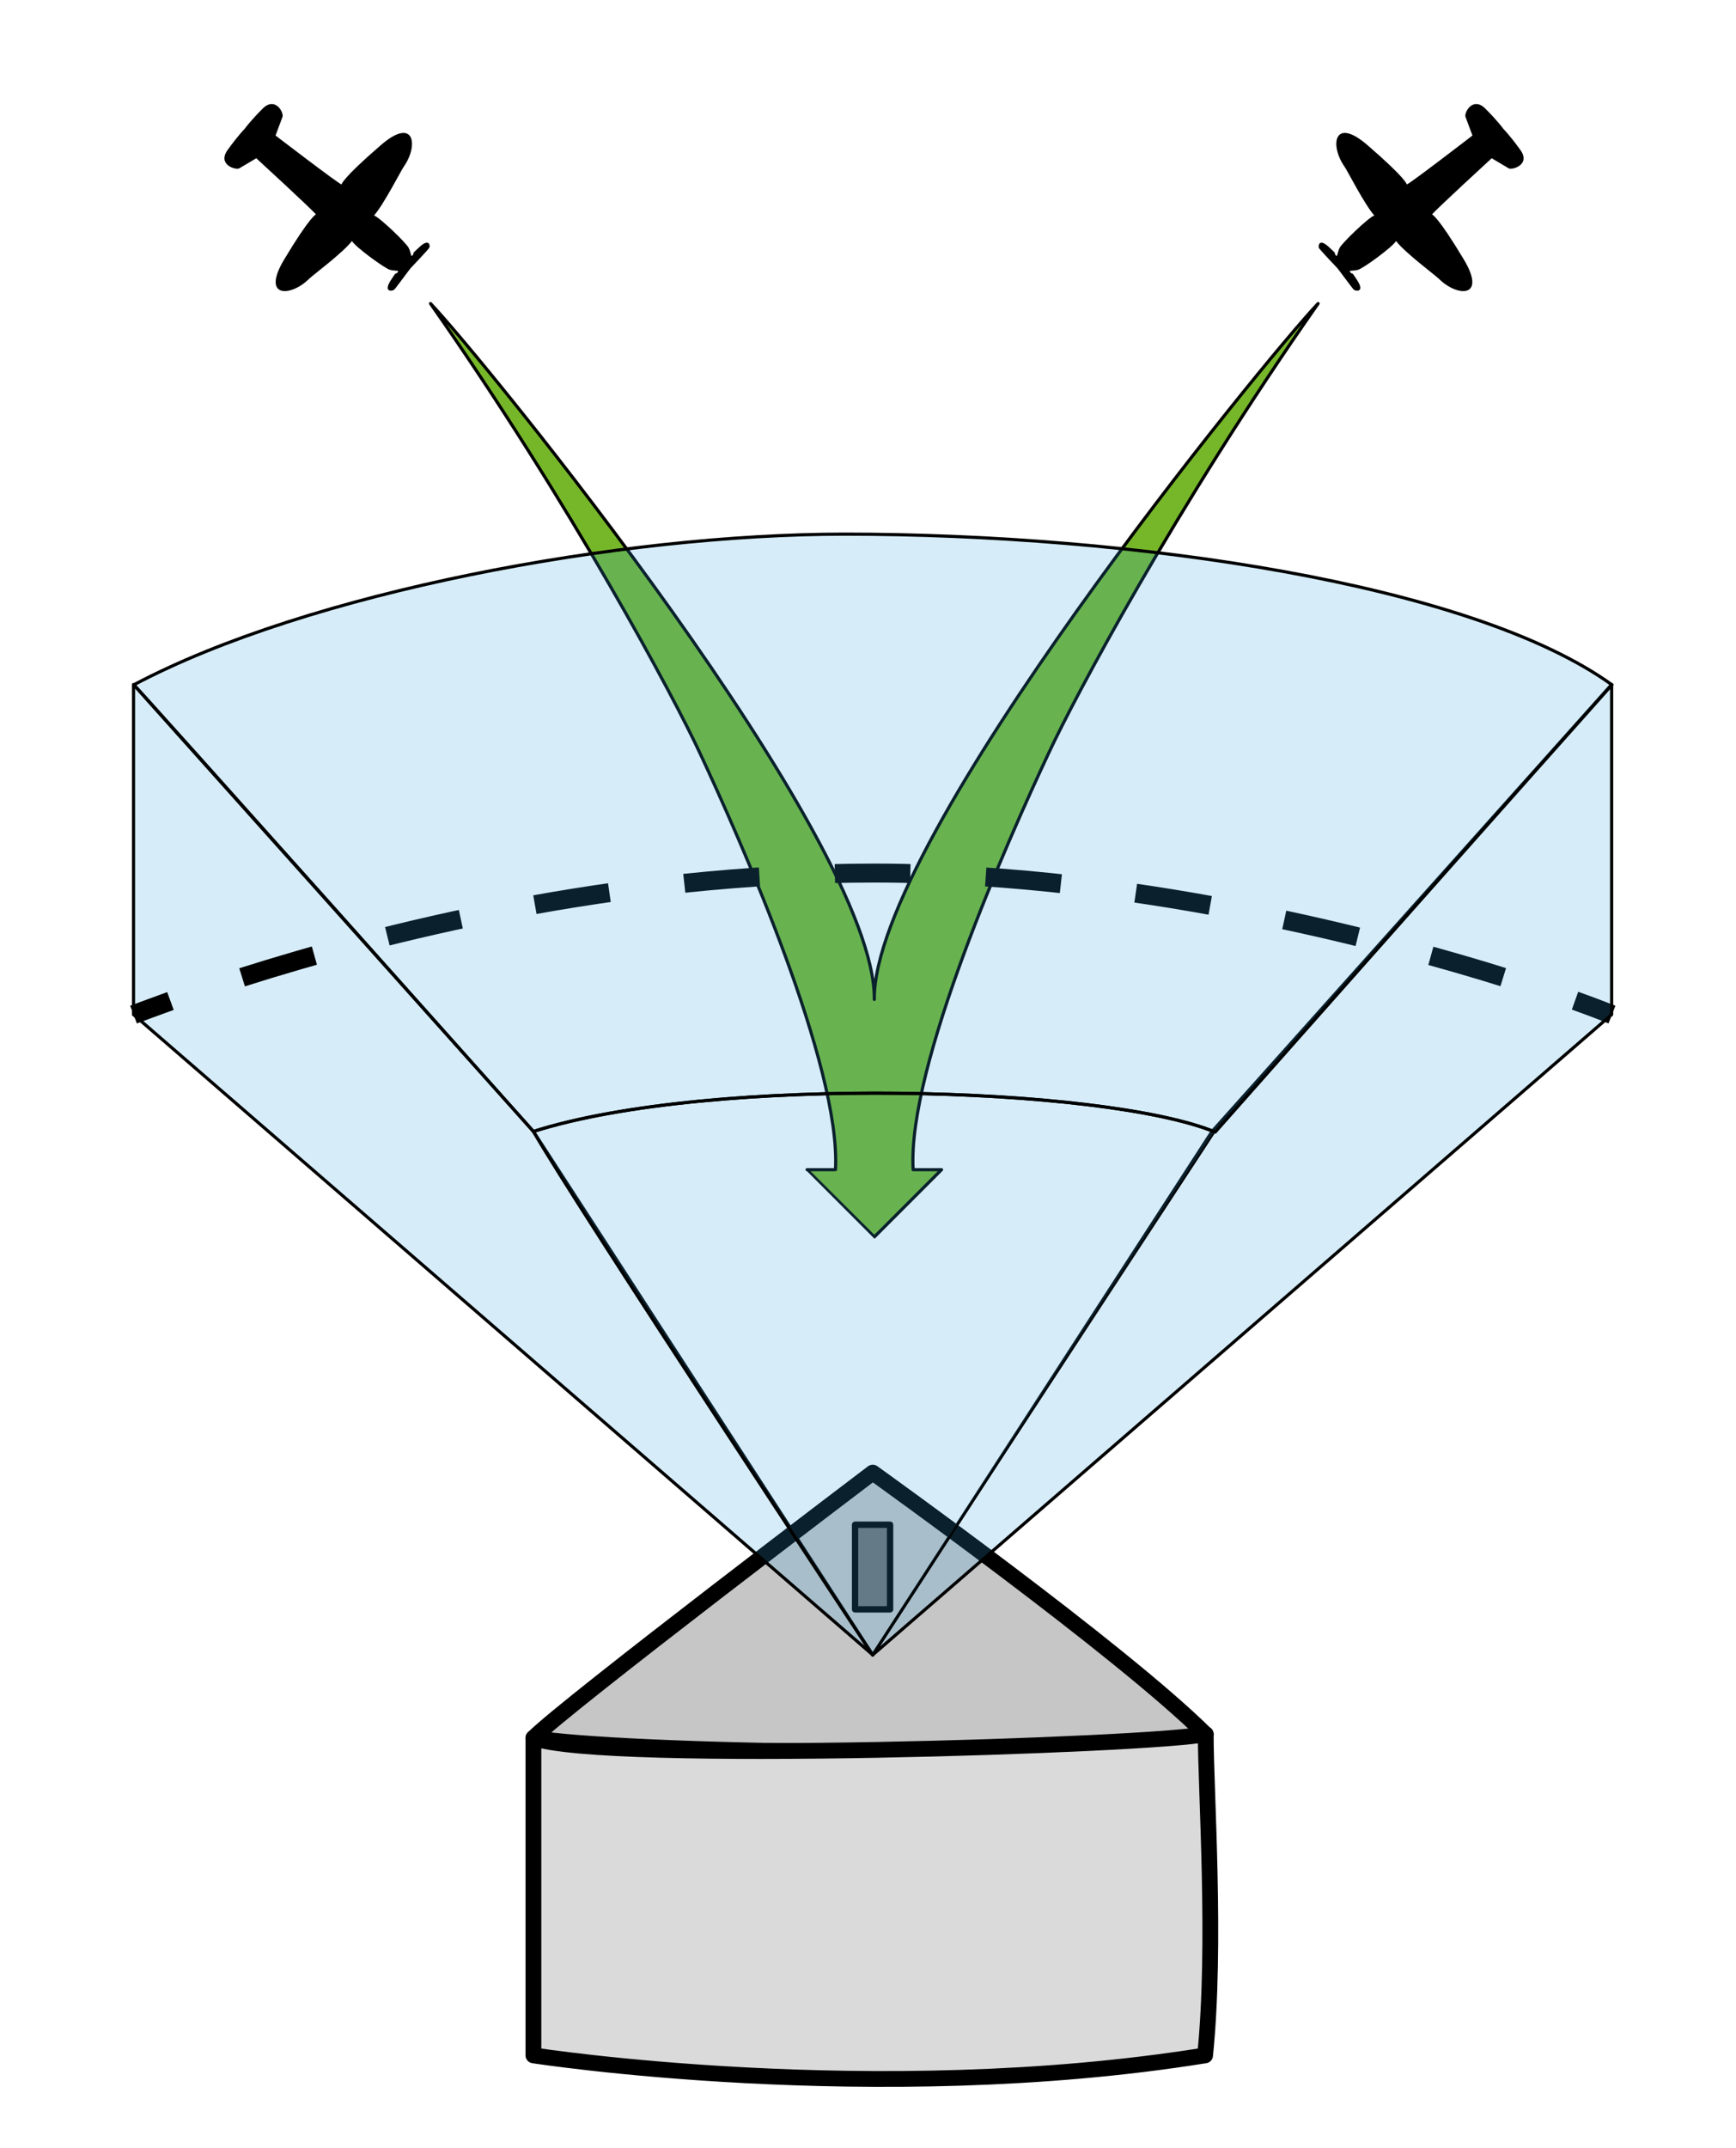
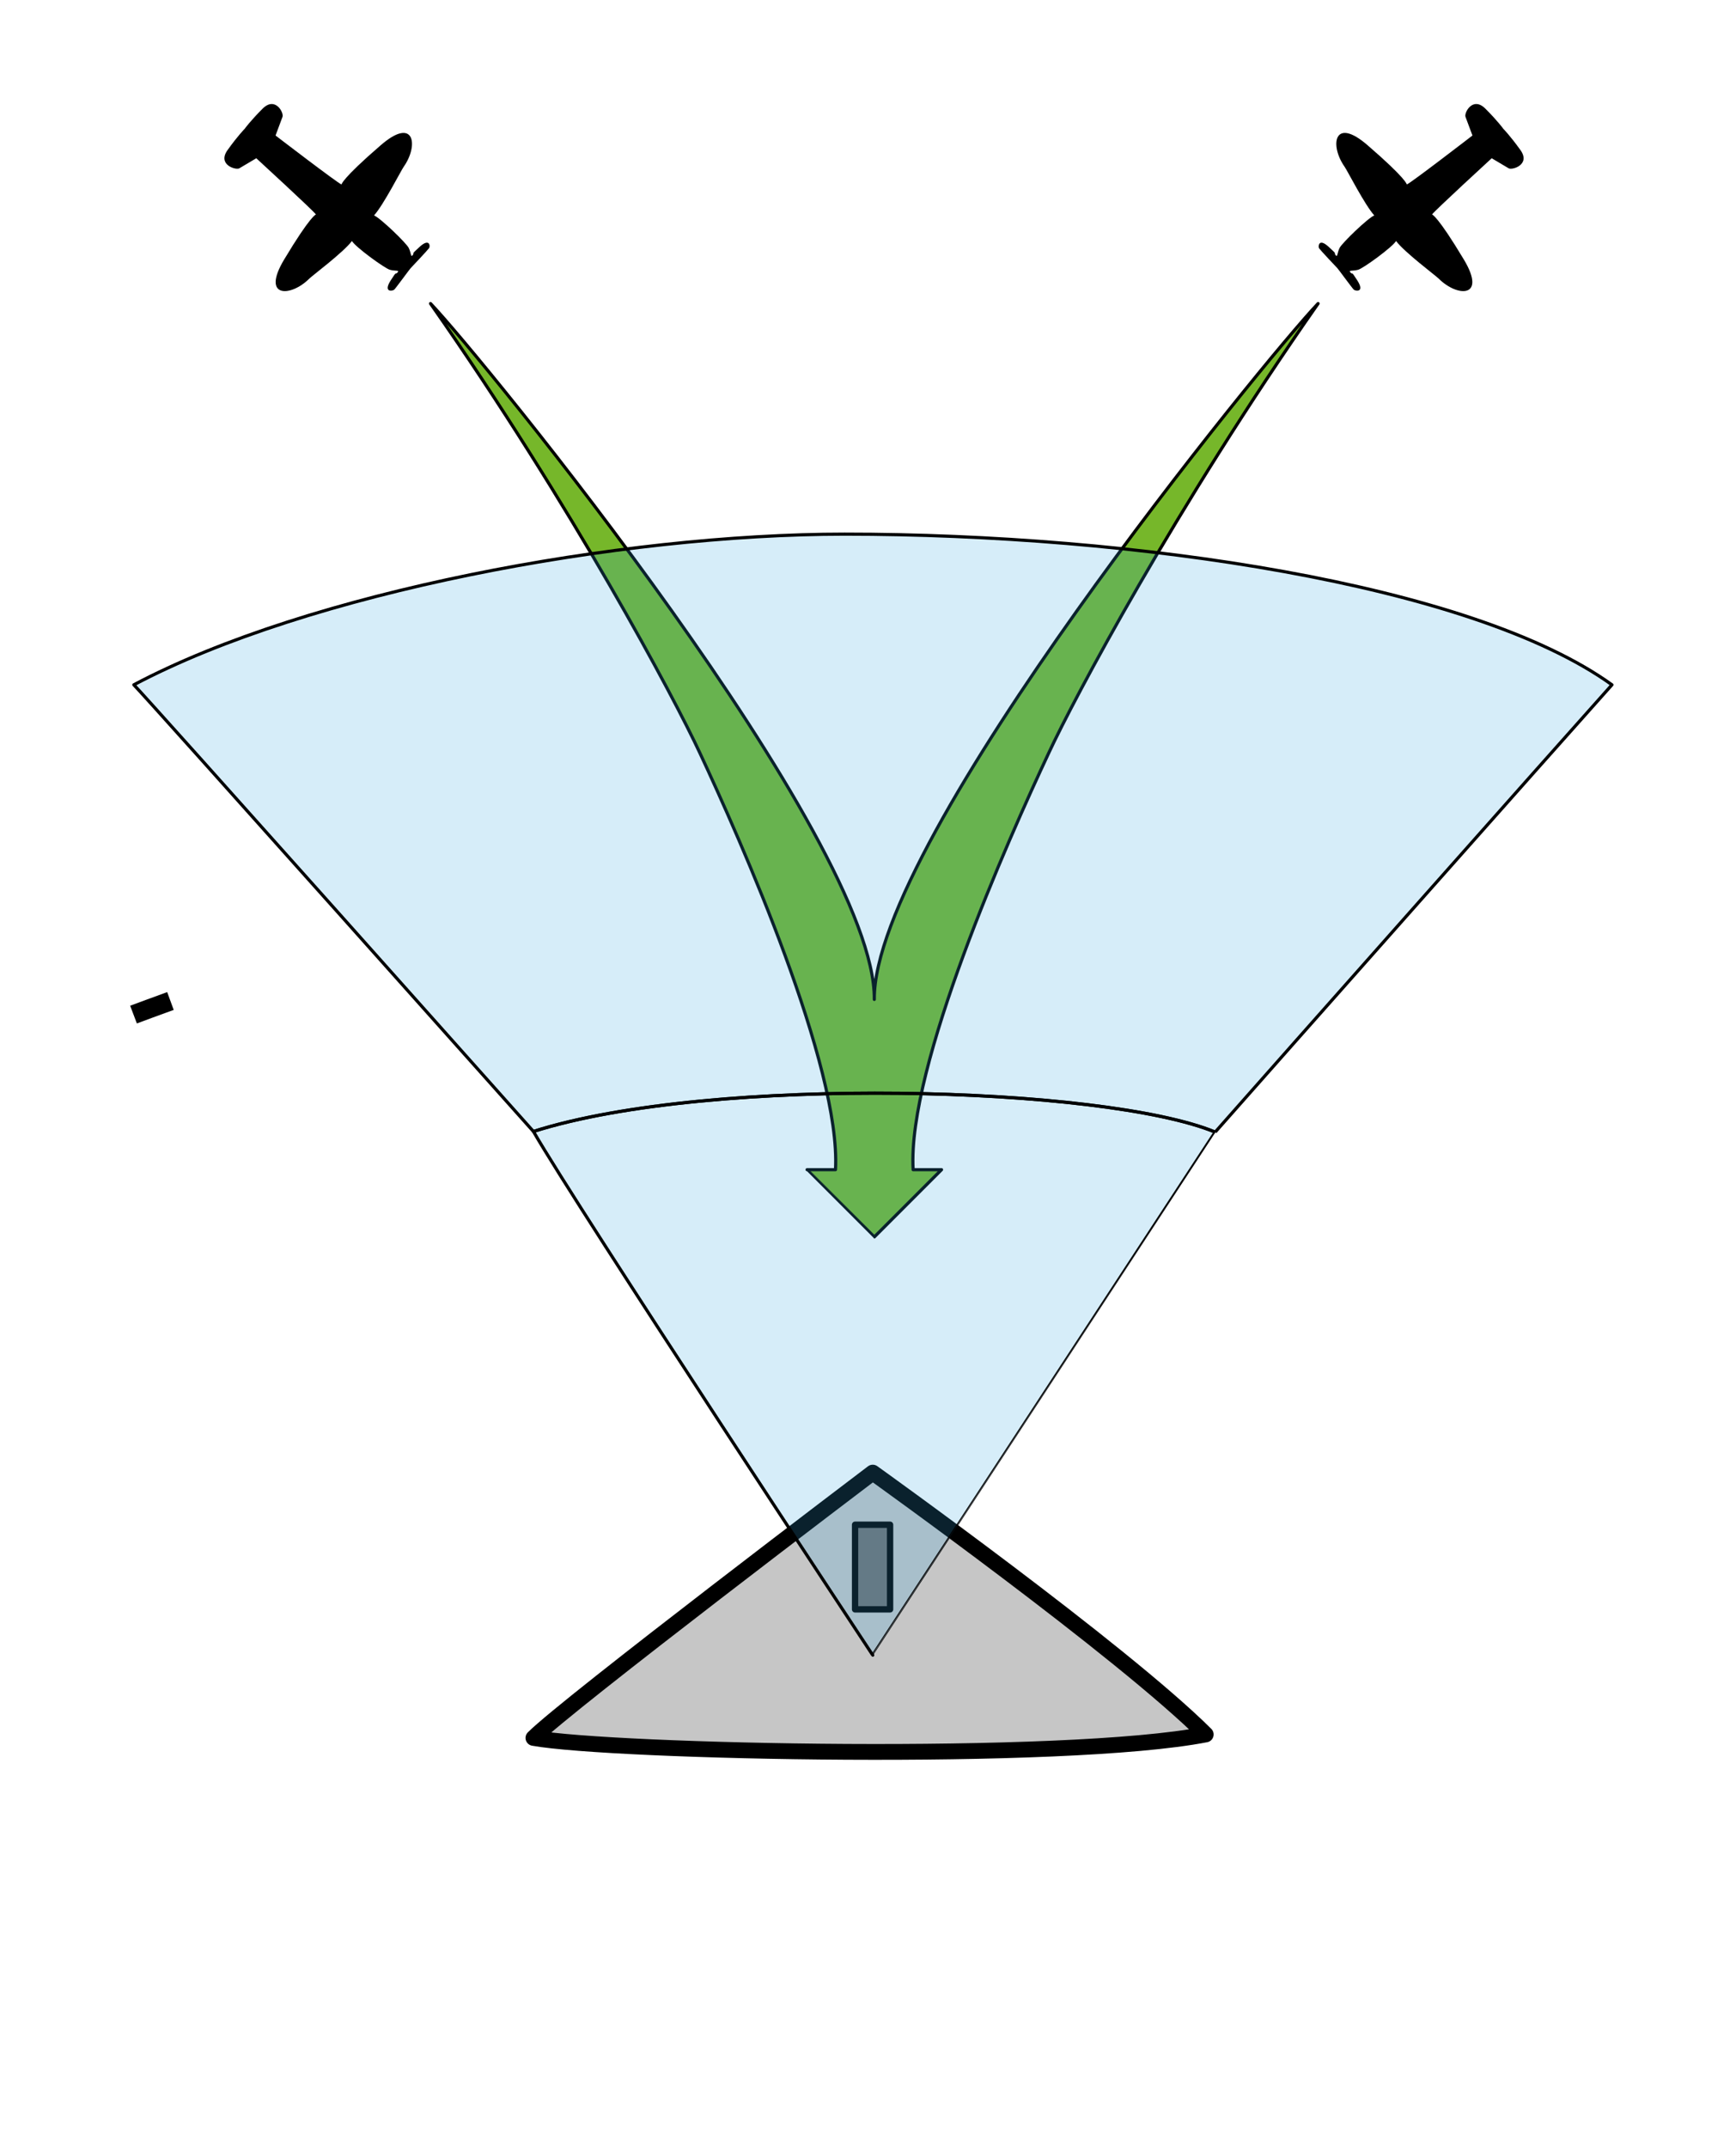
<svg xmlns="http://www.w3.org/2000/svg" version="1.1" id="diagram" x="0px" y="0px" viewBox="0 0 550 680" style="enable-background:new 0 0 550 680;" width="550" height="680" xml:space="preserve">
  <style type="text/css">
	.st0{fill:#76B72A;stroke:#000;stroke-linejoin:round;}
	.st1{fill:#C6C6C6;stroke:#000;stroke-width:5;stroke-linejoin:round;}
	.st2{fill:#DADADA;stroke:#000;stroke-width:5;stroke-linejoin:round;}
	.st3{fill:#706F6F;stroke:#000;stroke-width:2;stroke-linejoin:round;}
	.st4{fill:#36A9E1;fill-opacity:0.2;stroke:#000;stroke-linejoin:round;}
	.st5{fill:none;stroke:#000;stroke-width:6;stroke-linejoin:round;}
	.st6{fill:none;stroke:#000;stroke-width:6;stroke-linejoin:round;stroke-dasharray:23.91,23.91;}
</style>
  <path id="arrow" class="st0" d="M277,391.6l21.3-21.3c0,0-2,0-9,0c-1.9-32.7,30.1-104.5,43-132c7.9-17,40-77.5,85.3-142.2  c-16,16.7-141.1,169.6-140.6,220.3c0.5-50.7-124.6-203.6-140.6-220.3c45.3,64.7,77.4,125.2,85.3,142.2c12.9,27.6,44.8,99.4,43,132  c-7,0-9,0-9,0S277,391.6,277,391.6z" />
  <g id="cheese">
    <path class="st1" d="M276.5,466.2c0,0-96.7,73.2-107.5,84c25.2,4.5,168.1,7.6,213-1.1C355.4,522.6,276.5,466.2,276.5,466.2z" />
-     <path class="st2" d="M169,550.2v100.5c0,0,108.2,16.8,212.8,0c3.6-35.1,0.2-83.6,0.2-101.7C365.8,552.5,190.6,558.4,169,550.2z" />
    <rect x="270.9" y="482.7" class="st3" width="11.1" height="26.8" />
  </g>
-   <polygon class="st4" points="42.3,216.7 169,358.2 276.5,523.9 42.3,321.2 " />
  <g>
    <g>
      <g>
        <path class="st5" d="M42.3,321.2c2.9-1.1,6.8-2.5,11.7-4.3" />
-         <path class="st6" d="M76.7,309.4c43.5-13.8,117.9-33,200.3-33c86.4,0,170.7,23.4,210.7,36.6" />
-         <path class="st5" d="M499,316.8c5.9,2.1,9.9,3.7,11.7,4.4" />
      </g>
    </g>
-     <polygon class="st4" points="510.6,216.7 384,358.2 276.5,523.9 510.6,321.2  " />
    <path class="st4" d="M169,358.2c14.1,24.5,107.5,165.8,107.5,165.8S384.4,359.3,385,358.4C350,343.9,225.7,340.2,169,358.2z" />
-     <path class="st4" d="M385,358.4C385,358.4,385,358.4,385,358.4c20.3-23,107.6-121.4,125.7-141.6c-44.4-32-151.7-47.7-243.1-47.7   c-71.3,0-169.9,18.4-225.2,47.7C46.6,221,169,358.2,169,358.2C225.7,340.2,350,343.9,385,358.4z" />
+     <path class="st4" d="M385,358.4C385,358.4,385,358.4,385,358.4c20.3-23,107.6-121.4,125.7-141.6c-44.4-32-151.7-47.7-243.1-47.7   c-71.3,0-169.9,18.4-225.2,47.7C46.6,221,169,358.2,169,358.2C225.7,340.2,350,343.9,385,358.4" />
  </g>
  <path id="L_plane" d="M133,78.1c-3.2,2.9-1.5,1.6-2.2,2.6c-0.7,1-0.5-0.6-1.3-2.2c-0.8-1.6-9-9.5-11-10.3c3-3.3,8.6-14.3,9.4-15.4  c4.8-6.8,3.4-16.1-7.3-6.8c-12.4,10.7-12.4,12.4-12.4,12.4C107,58,87.3,42.9,87.3,42.9s1.6-4.3,2.2-5.9c0.5-1.3-2.3-6.6-6.3-2.6  c-4,4-5.7,6.4-5.7,6.4s-2.1,2.1-5.4,6.7s2.5,6.4,3.7,5.8c1.5-0.9,5.4-3.2,5.4-3.2s18.3,16.8,18.9,17.8c0,0-1.7,0.3-10.1,14.3  c-7.3,12.2,2.1,11.9,8,6c1-1,10.8-8.3,13.5-11.9c1.1,1.9,10.3,8.6,12,9.1s3.3,0,2.4,0.9c-0.9,0.9,0.1-1-2.2,2.6  c-2.3,3.7,0.6,3.3,1.2,2.8c0.6-0.6,4.9-6.5,5.2-6.8c0.3-0.3,5.3-5.6,5.8-6.3C136.4,78.1,136.2,75.2,133,78.1z" />
  <path id="R_plane" d="M420.9,78.1c3.2,2.9,1.5,1.6,2.2,2.6c0.7,1,0.5-0.6,1.3-2.2c0.8-1.6,9-9.5,11-10.3c-3-3.3-8.6-14.3-9.4-15.4  c-4.8-6.8-3.4-16.1,7.3-6.8c12.4,10.7,12.4,12.4,12.4,12.4c1.2-0.4,20.8-15.5,20.8-15.5s-1.6-4.3-2.2-5.9c-0.5-1.3,2.3-6.6,6.3-2.6  c4,4,5.7,6.4,5.7,6.4s2.1,2.1,5.4,6.7s-2.5,6.4-3.7,5.8c-1.5-0.9-5.4-3.2-5.4-3.2s-18.3,16.8-18.9,17.8c0,0,1.7,0.3,10.1,14.3  c7.3,12.2-2.1,11.9-8,6c-1-1-10.8-8.3-13.5-11.9c-1.1,1.9-10.3,8.6-12,9.1s-3.3,0-2.4,0.9c0.9,0.9-0.1-1,2.2,2.6  c2.3,3.7-0.6,3.3-1.2,2.8c-0.6-0.6-4.9-6.5-5.2-6.8c-0.3-0.3-5.3-5.6-5.8-6.3C417.6,78.1,417.7,75.2,420.9,78.1z" />
</svg>